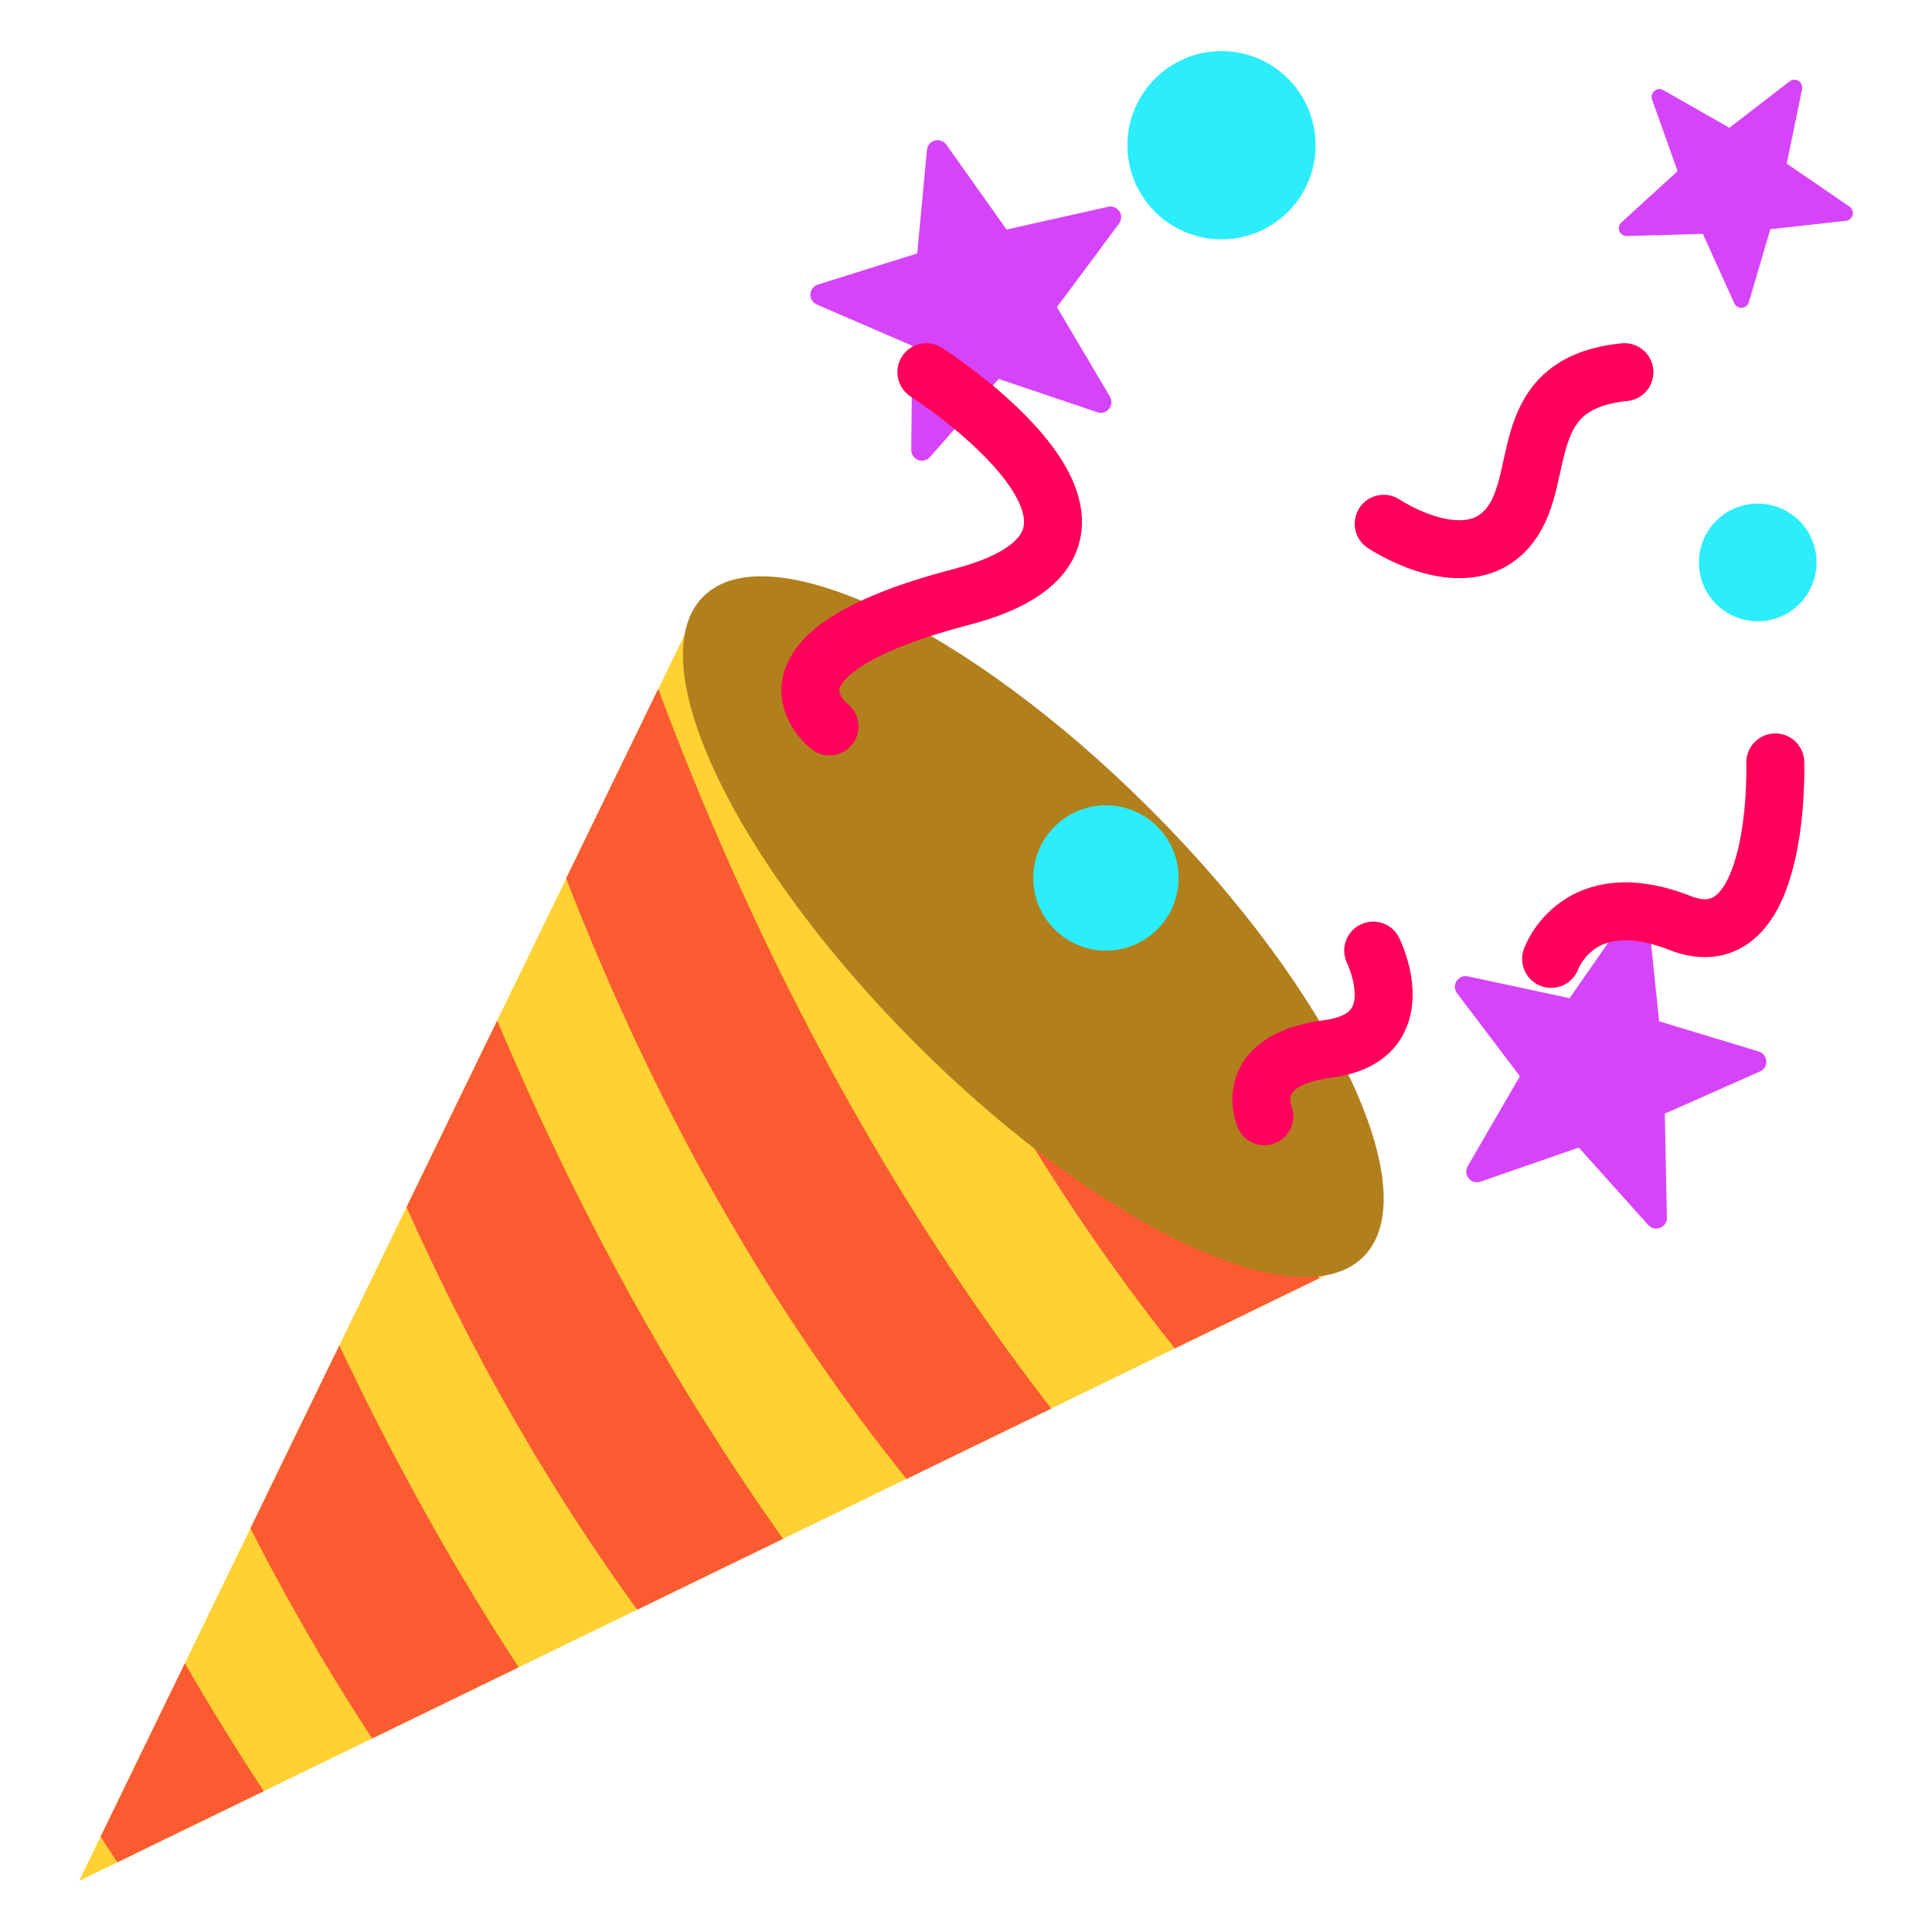
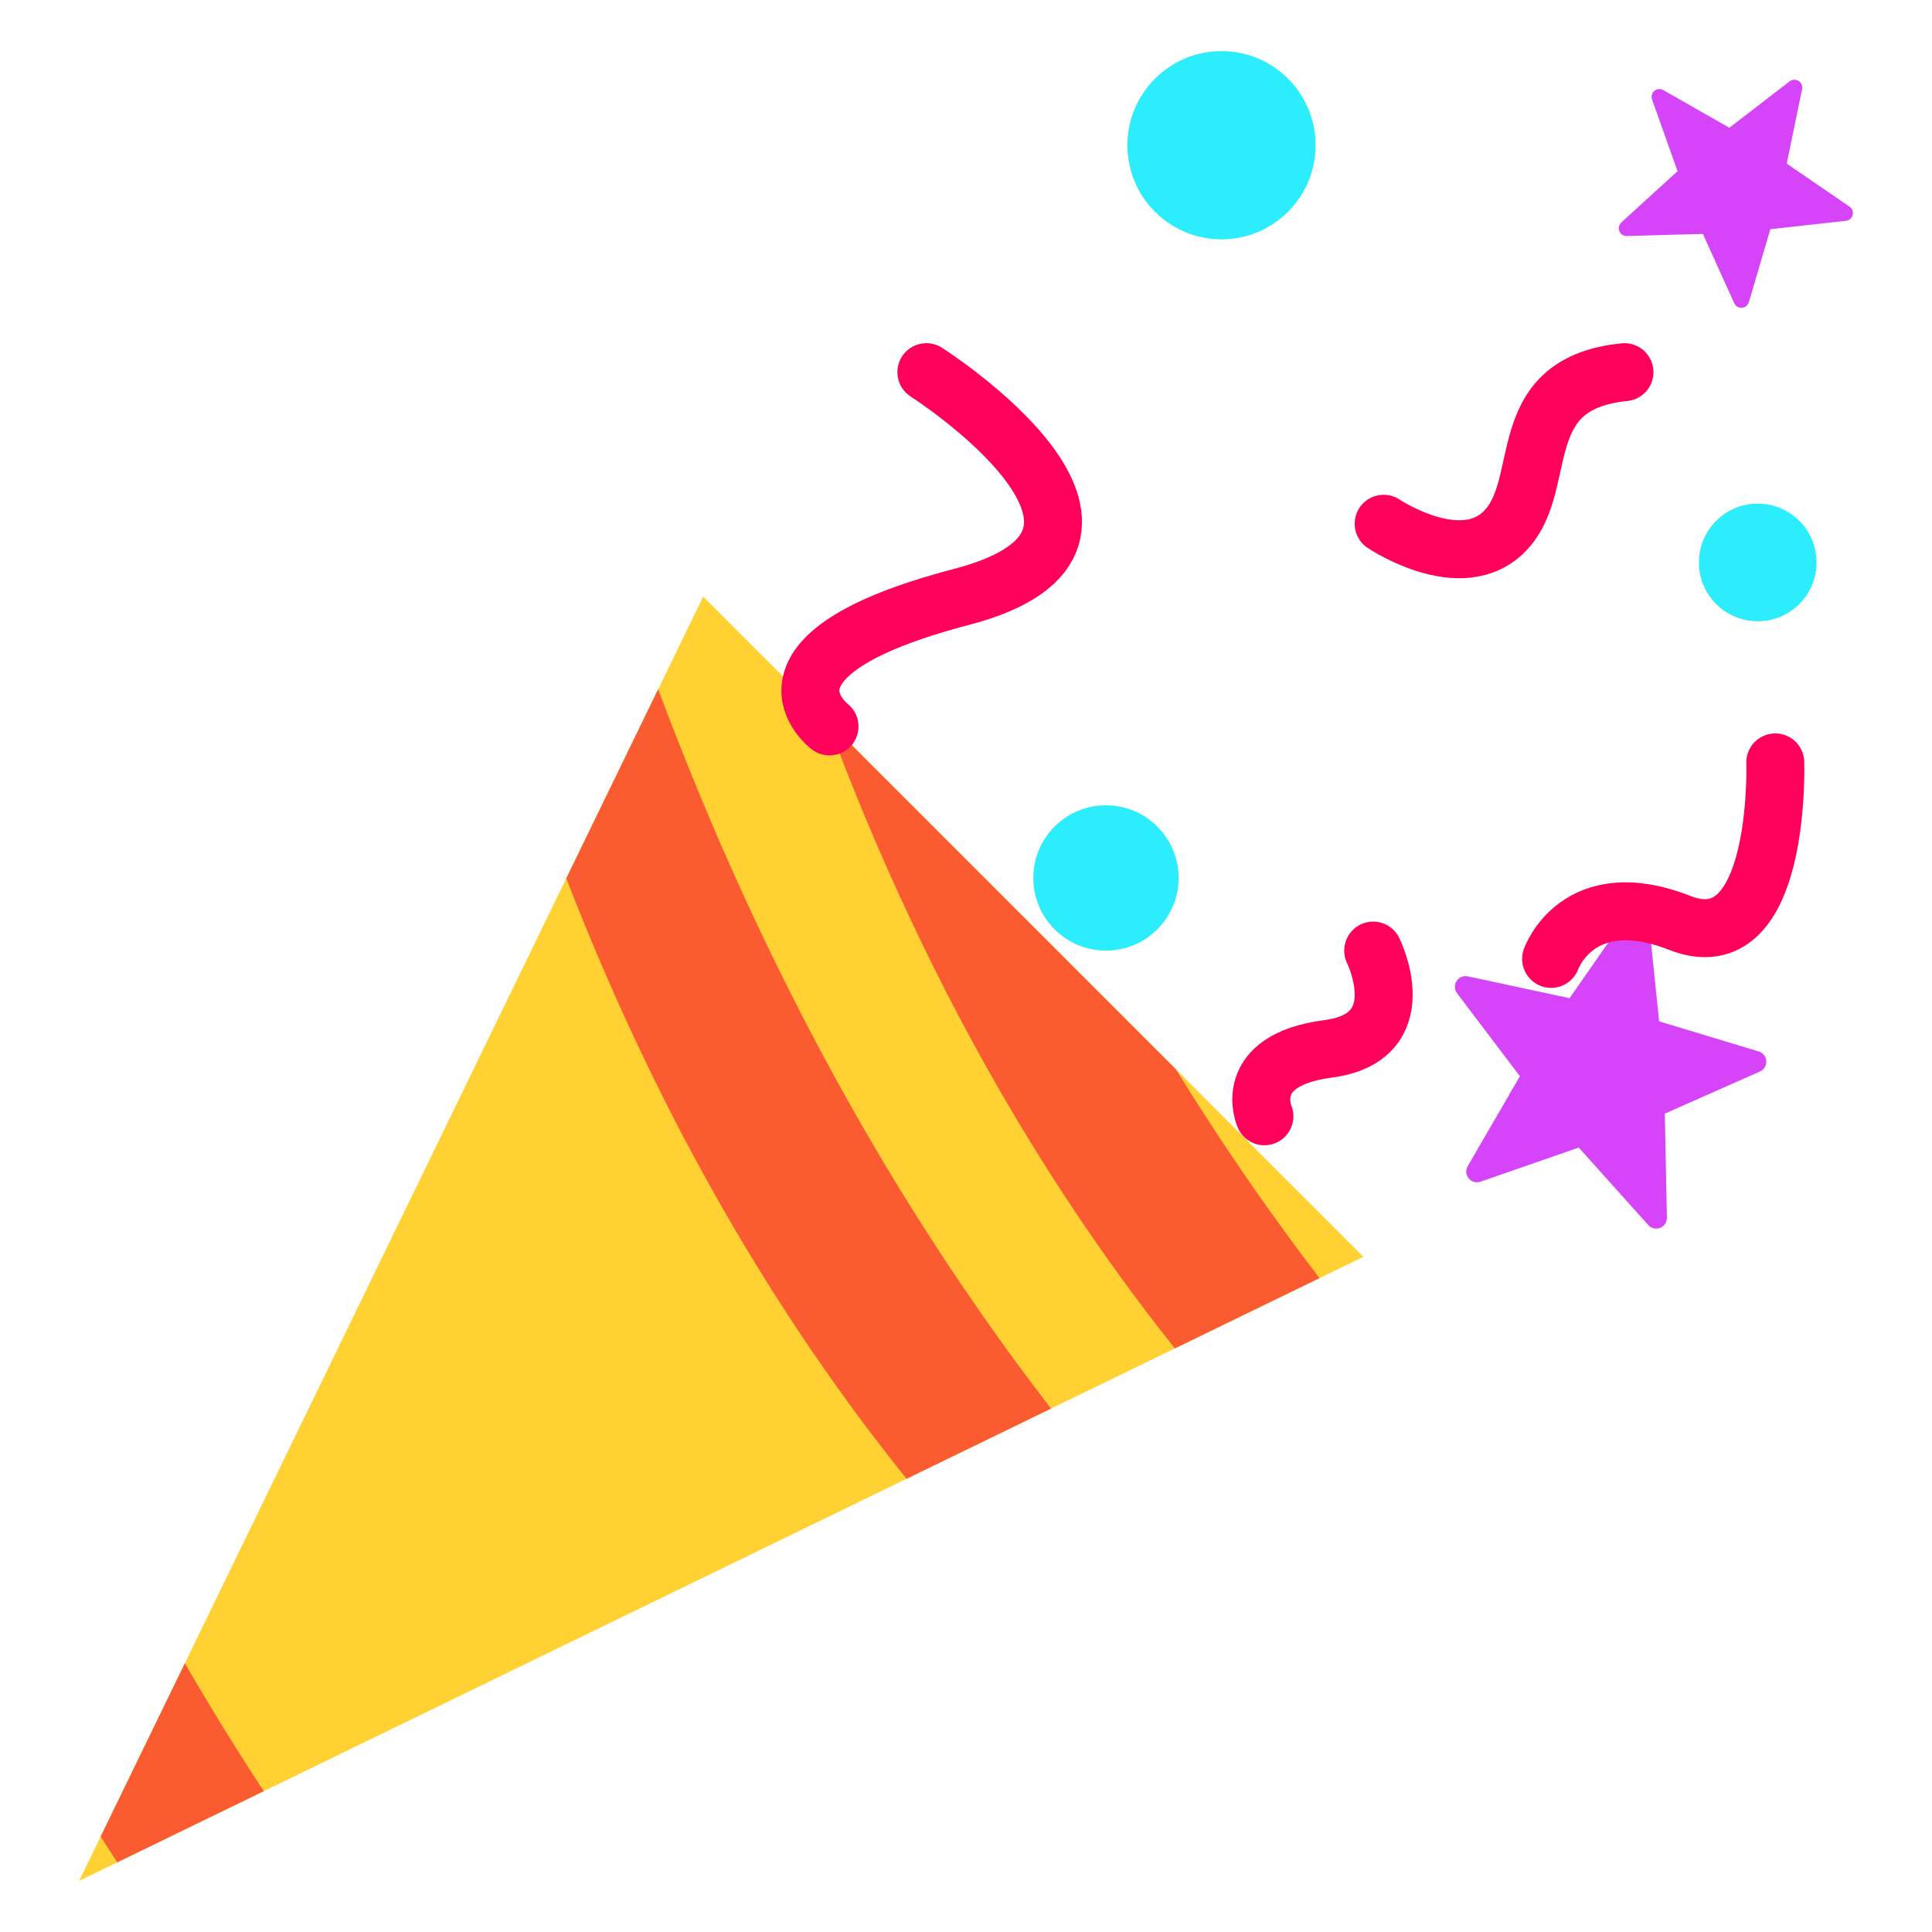
<svg xmlns="http://www.w3.org/2000/svg" width="100%" height="100%" viewBox="0 0 1500 1500" version="1.1" xml:space="preserve" style="fill-rule:evenodd;clip-rule:evenodd;stroke-linecap:round;stroke-linejoin:bevel;stroke-miterlimit:6;">
  <g id="évents">
    <g>
      <path d="M61.421,1460.31l484.551,-997.124l512.572,512.573l-997.123,484.551Z" style="fill:#ffd132;" />
      <clipPath id="_clip1">
        <path d="M61.421,1460.31l484.551,-997.124l512.572,512.573l-997.123,484.551Z" />
      </clipPath>
      <g clip-path="url(#_clip1)">
        <path d="M977.755,1276.42c-238.807,-235.727 -410.87,-538.199 -521.075,-902.529l-97.697,56.405c97.979,376.556 269.038,680.032 521.076,902.53l97.696,-56.406Z" style="fill:#fb5b30;" />
-         <path d="M815.179,1439c-238.807,-235.728 -410.87,-538.2 -521.076,-902.529l-97.696,56.405c97.979,376.556 269.038,680.032 521.075,902.529l97.697,-56.405Z" style="fill:#fb5b30;" />
-         <path d="M977.755,1276.42c-238.807,-235.727 -410.87,-538.199 -521.075,-902.529l-97.697,56.405c97.979,376.556 269.038,680.032 521.076,902.53l97.696,-56.406Z" style="fill:#fb5b30;" />
-         <path d="M652.602,1601.57c-238.807,-235.727 -410.87,-538.199 -521.075,-902.529l-97.697,56.405c97.979,376.556 269.038,680.032 521.076,902.529l97.696,-56.405Z" style="fill:#fb5b30;" />
        <path d="M1190.47,1180.7c-238.807,-235.728 -410.87,-538.2 -521.075,-902.529l-97.697,56.405c97.979,376.556 269.038,680.031 521.075,902.529l97.697,-56.405Z" style="fill:#fb5b30;" />
        <path d="M450.504,1691.24c-238.807,-235.727 -410.87,-538.199 -521.075,-902.529l-97.697,56.405c97.979,376.556 269.038,680.032 521.076,902.529l97.696,-56.405Z" style="fill:#fb5b30;" />
      </g>
-       <path d="M893.296,628.432c141.448,141.448 215.493,297.079 165.248,347.324c-50.245,50.245 -205.876,-23.8 -347.324,-165.248c-141.448,-141.449 -215.493,-297.079 -165.248,-347.325c50.245,-50.245 205.876,23.801 347.324,165.249Z" style="fill:#b1801d;" />
    </g>
    <path d="M981.683,866.66c0,0 -18.973,-43.411 49.431,-52.337c68.405,-8.926 35.029,-76.281 35.029,-76.281" style="fill:none;stroke:#ff005b;stroke-width:45px;" />
    <path d="M1074.28,406.65c0,0 66.189,44.5 98.843,0c27.93,-38.062 3.337,-109.204 88.099,-117.7" style="fill:none;stroke:#ff005b;stroke-width:45px;" />
-     <path d="M719.691,116.339c0.325,-3.454 2.764,-6.342 6.115,-7.239c3.351,-0.898 6.907,0.383 8.915,3.212l46.774,65.884l78.846,-17.663c3.386,-0.759 6.885,0.669 8.775,3.578c1.889,2.91 1.77,6.688 -0.3,9.472l-48.206,64.845l41.164,69.528c1.767,2.985 1.491,6.755 -0.692,9.451c-2.183,2.696 -5.813,3.75 -9.101,2.642l-76.567,-25.809l-53.405,60.635c-2.293,2.603 -5.964,3.506 -9.203,2.262c-3.238,-1.243 -5.362,-4.37 -5.324,-7.839l0.885,-80.795l-74.17,-32.054c-3.185,-1.376 -5.178,-4.588 -4.996,-8.053c0.182,-3.464 2.499,-6.45 5.81,-7.486l77.114,-24.126l7.566,-80.445Z" style="fill:#d644f9;" />
    <path d="M1264.78,708.68c1.983,-2.847 5.527,-4.161 8.886,-3.293c3.359,0.867 5.824,3.733 6.18,7.183l8.296,80.374l77.33,23.424c3.321,1.006 5.665,3.97 5.878,7.433c0.213,3.463 -1.75,6.693 -4.922,8.098l-73.876,32.726l1.619,80.784c0.069,3.469 -2.026,6.615 -5.253,7.887c-3.228,1.273 -6.906,0.404 -9.223,-2.179l-53.954,-60.147l-76.329,26.503c-3.278,1.138 -6.917,0.118 -9.125,-2.558c-2.207,-2.677 -2.518,-6.444 -0.777,-9.445l40.53,-69.899l-48.793,-64.404c-2.095,-2.766 -2.249,-6.542 -0.386,-9.469c1.863,-2.926 5.35,-4.385 8.742,-3.658l79.003,16.947l46.174,-66.307Z" style="fill:#d644f9;" />
    <path d="M644.021,563.992c0,0 -72.303,-54.909 102.37,-100.518c174.674,-45.609 -27.163,-174.524 -27.163,-174.524" style="fill:none;stroke:#ff005b;stroke-width:45px;" />
    <path d="M1389.49,63.148c2.01,-1.547 4.769,-1.681 6.919,-0.337c2.15,1.345 3.237,3.886 2.725,6.369l-11.93,57.847l48.735,33.367c2.093,1.433 3.073,4.016 2.459,6.476c-0.615,2.461 -2.695,4.279 -5.215,4.559l-58.702,6.53l-16.674,56.661c-0.716,2.433 -2.87,4.164 -5.4,4.34c-2.53,0.175 -4.902,-1.241 -5.947,-3.551l-24.35,-53.811l-59.041,1.651c-2.535,0.071 -4.847,-1.443 -5.795,-3.794c-0.949,-2.352 -0.335,-5.046 1.539,-6.754l43.652,-39.787l-19.814,-55.641c-0.851,-2.389 -0.126,-5.055 1.817,-6.684c1.944,-1.629 4.695,-1.878 6.899,-0.623l51.329,29.221l46.794,-36.039Z" style="fill:#d644f9;" />
    <path d="M1204.28,744.488c0,0 20.738,-58.957 99.918,-27.934c79.179,31.024 74.132,-124.628 74.132,-124.628" style="fill:none;stroke:#ff005b;stroke-width:45px;" />
    <circle cx="858.663" cy="681.637" r="56.405" style="fill:#2bedfb;" />
    <circle cx="948.374" cy="112.751" r="73.058" style="fill:#2bedfb;" />
    <circle cx="1364.7" cy="436.678" r="45.661" style="fill:#2bedfb;" />
  </g>
</svg>